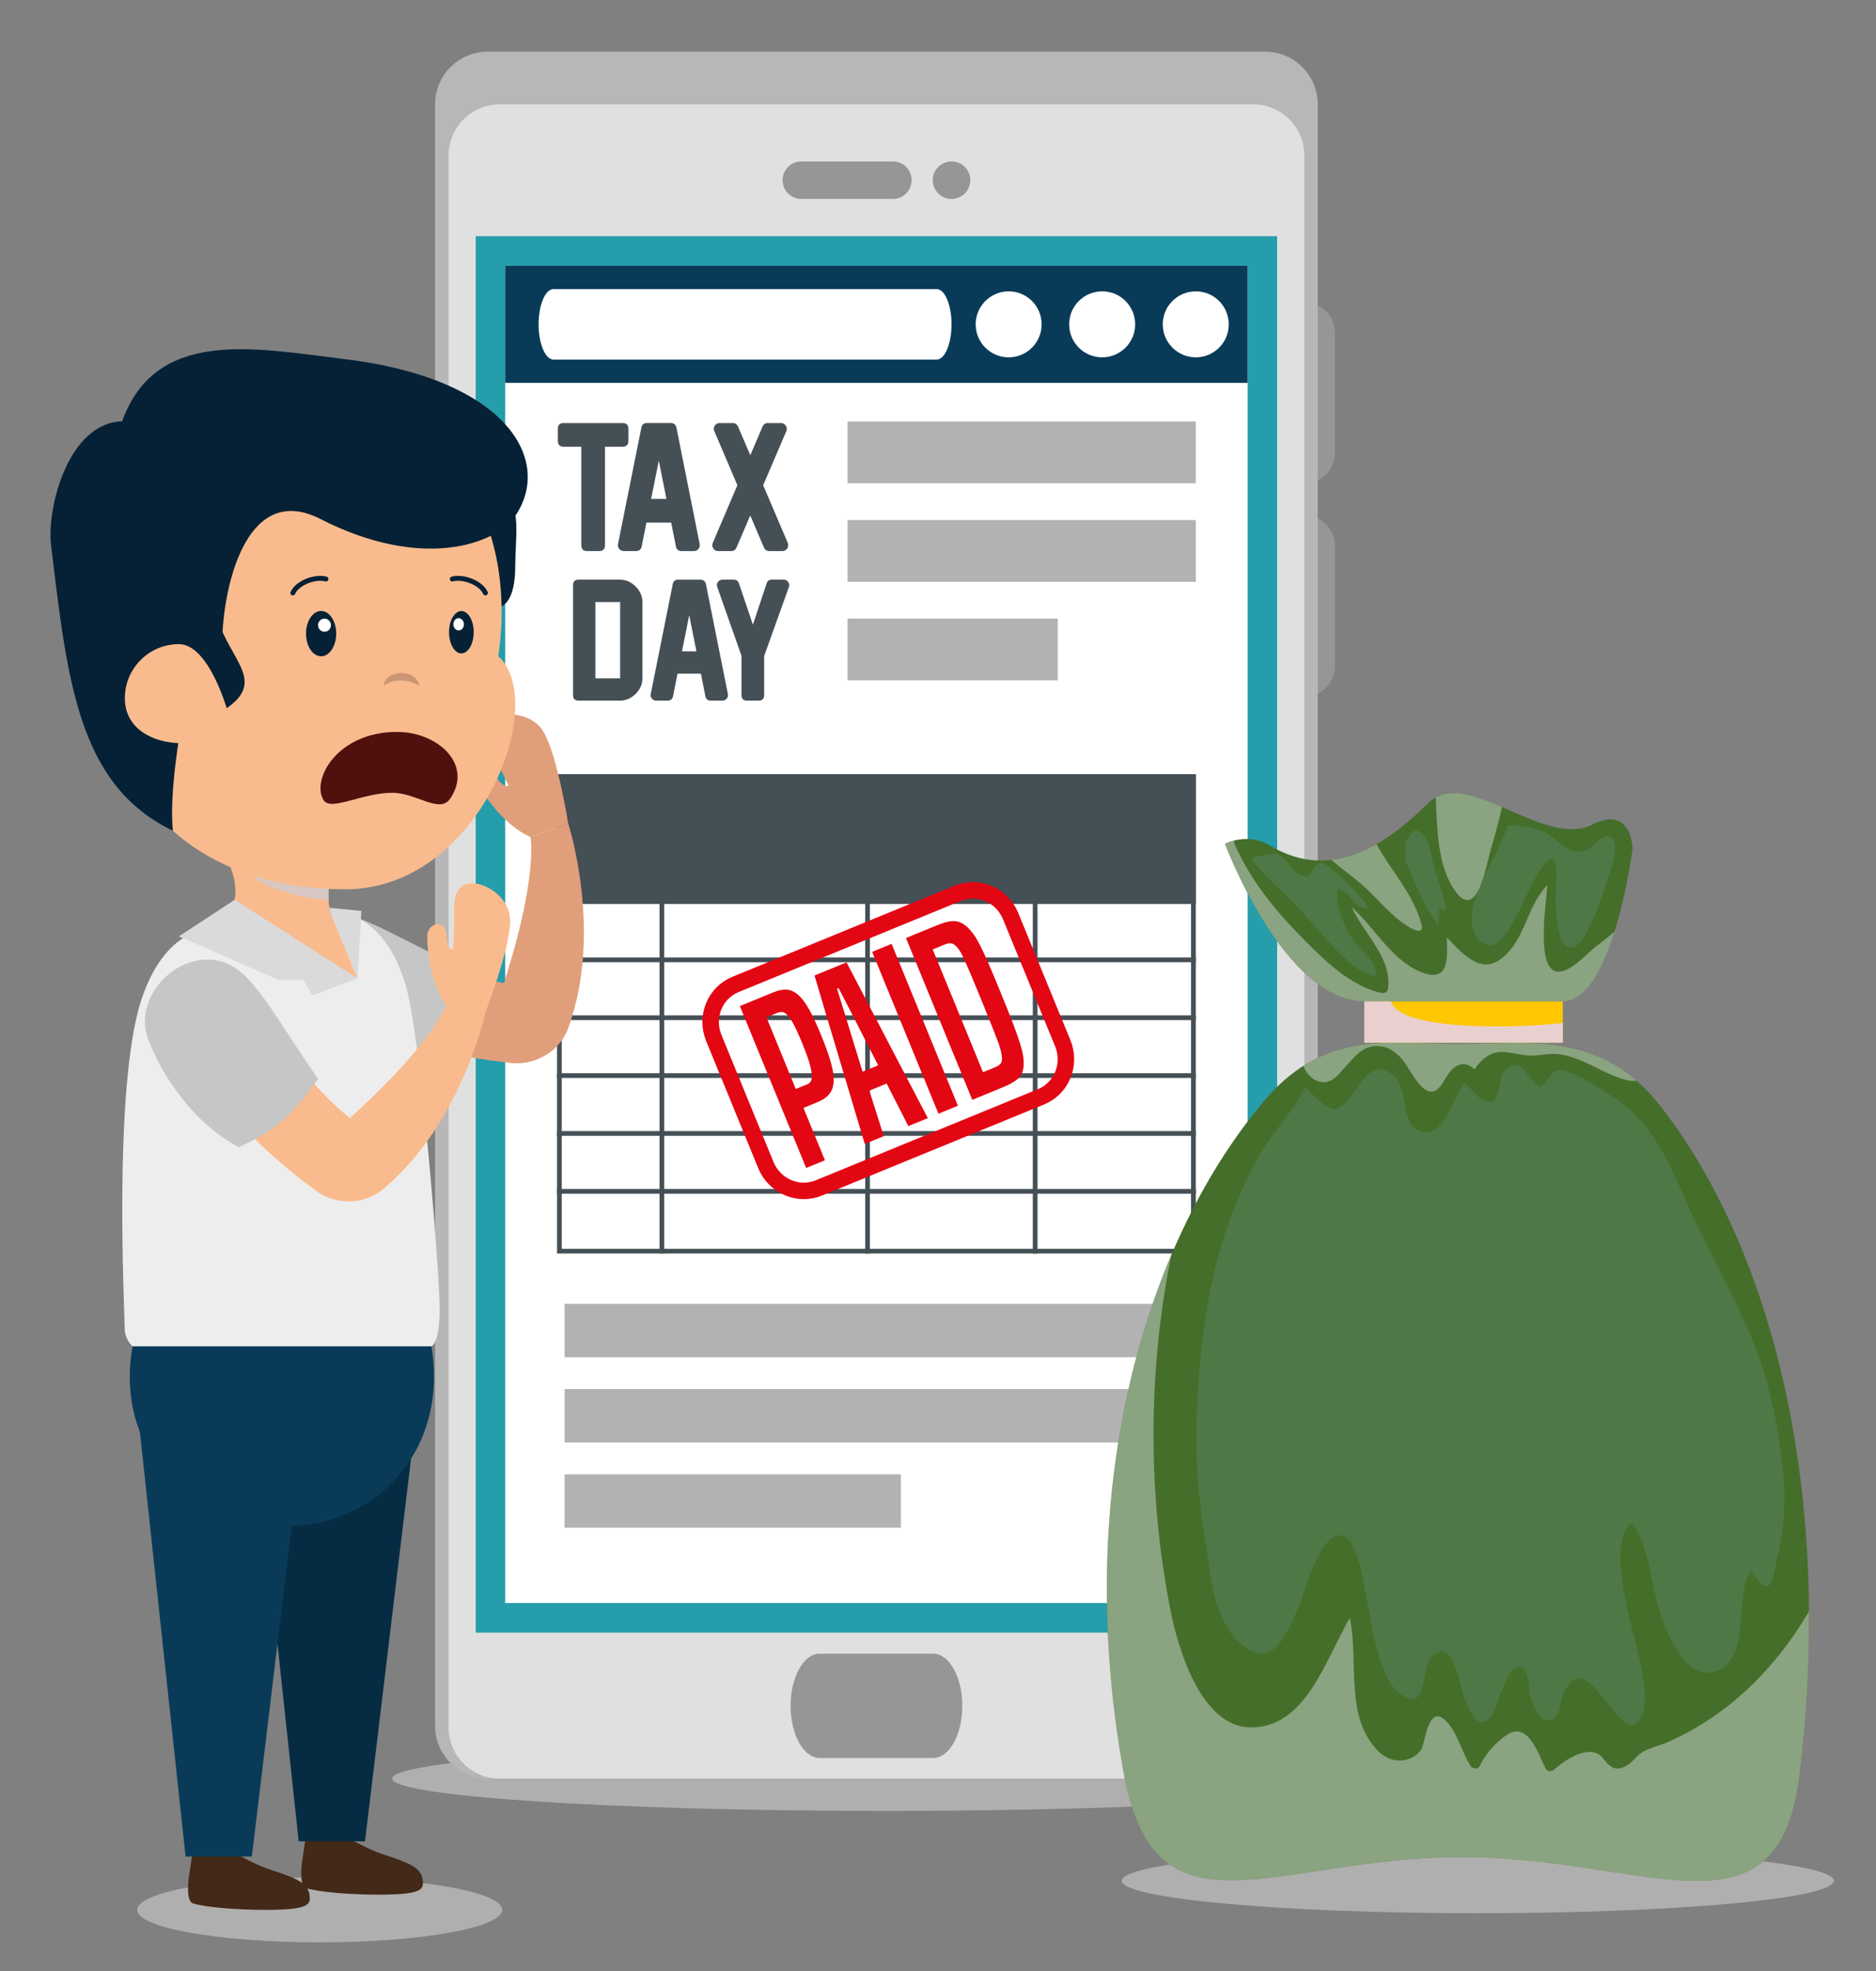
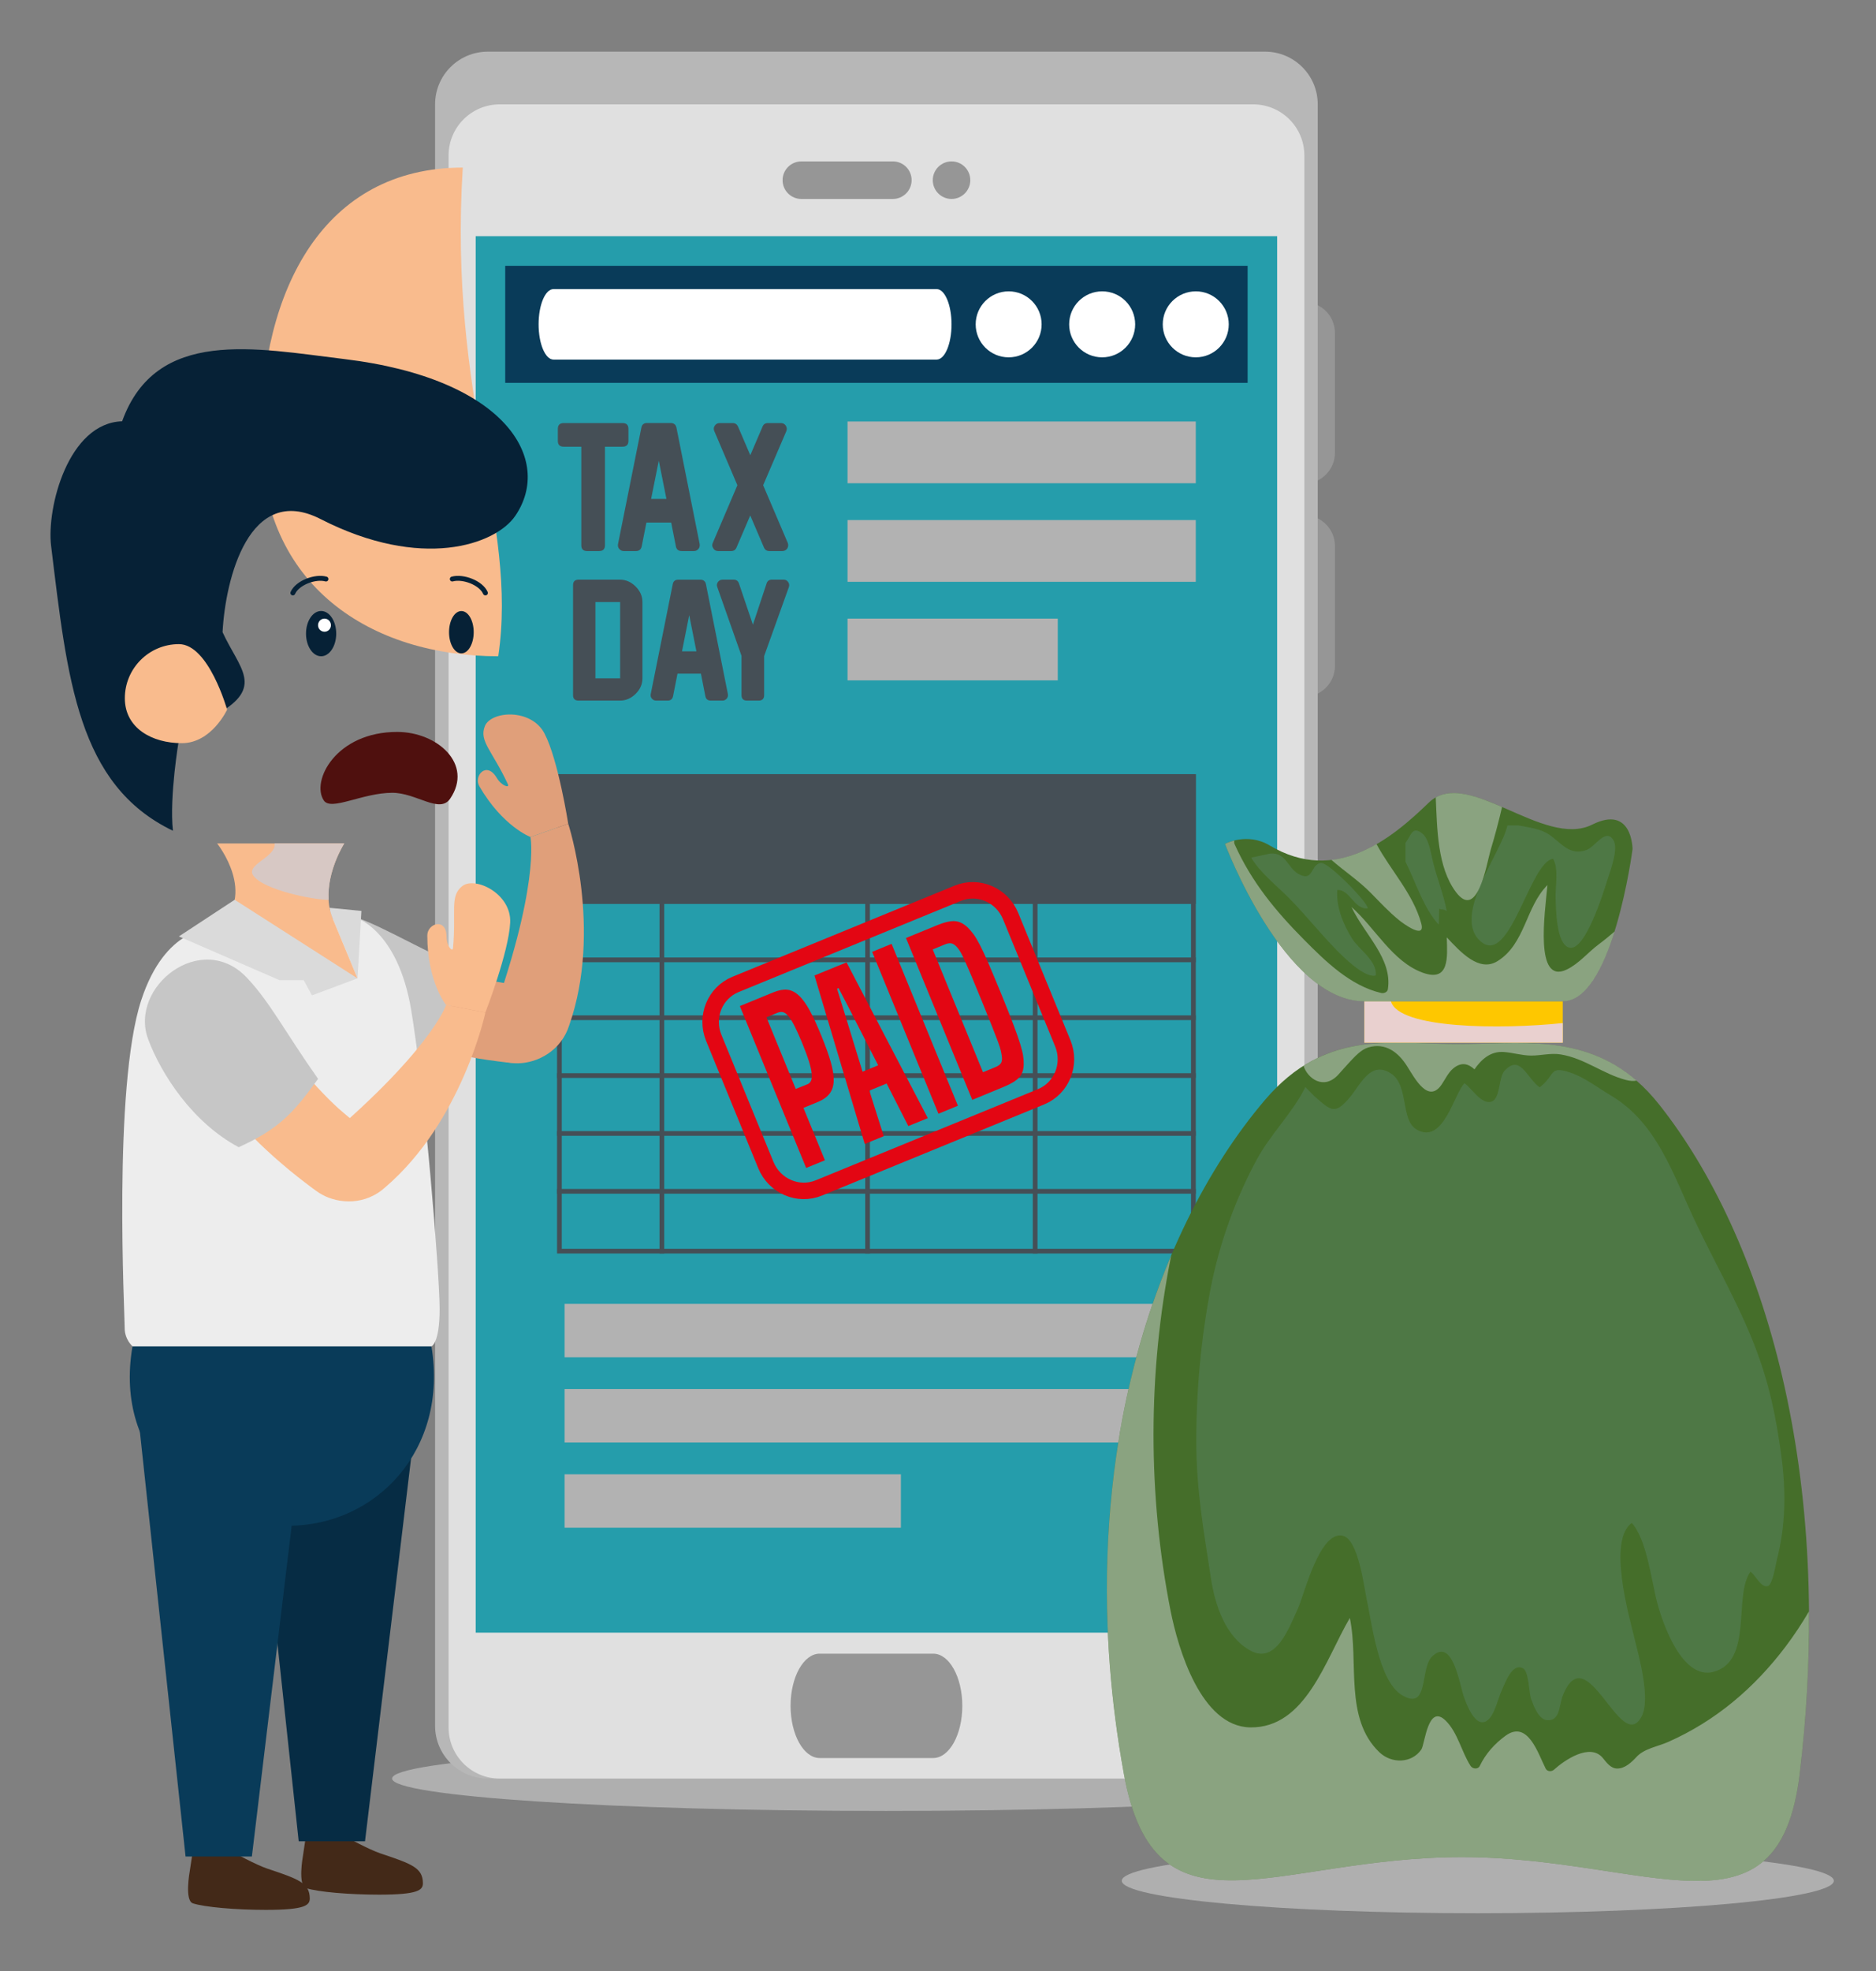
<svg xmlns="http://www.w3.org/2000/svg" id="Capa_1" x="0px" y="0px" viewBox="0 0 359 377" style="enable-background:new 0 0 359 377;" xml:space="preserve">
  <rect x="0" y="0" width="359" height="377" fill="#808080" stroke="none" />
  <style type="text/css">	.st0{fill:#AFAFAF;}	.st1{fill:#969696;}	.st2{fill:#B7B7B7;}	.st3{fill:#E0E0E0;}	.st4{fill:#259DAB;}	.st5{fill:#FFFFFF;}	.st6{fill:#093B59;}	.st7{fill:#B2B2B2;}	.st8{fill:#454F56;}	.st9{fill:none;stroke:#454F56;stroke-width:0.903;stroke-miterlimit:10;}	.st10{fill:none;stroke:#E30613;stroke-width:3.154;stroke-miterlimit:10;}	.st11{fill:#E30613;}	.st12{fill:#456E2A;}	.st13{opacity:0.5;fill:#D0D9D6;}	.st14{fill:#FEC700;}	.st15{fill:#E9D0CF;}	.st16{opacity:0.3;fill:#649187;}	.st17{fill:#432918;}	.st18{fill:#062C44;}	.st19{fill:#E09F7A;}	.st20{fill:#C6C6C6;}	.st21{fill:#062136;}	.st22{fill:#EDEDED;}	.st23{fill:#DADADA;}	.st24{fill:#F9BB8D;}	.st25{fill:#D7C8C4;}	.st26{fill:#CC9573;}	.st27{fill:#4F100E;}	.st28{fill:none;stroke:#062136;stroke-width:0.939;stroke-linecap:round;stroke-miterlimit:10;}</style>
  <path class="st0" d="M350.93,359.7c0,3.43-30.5,6.2-68.13,6.2c-37.63,0-68.13-2.78-68.13-6.2c0-3.43,30.5-6.2,68.13-6.2 C320.43,353.5,350.93,356.27,350.93,359.7z" />
  <path class="st0" d="M264.06,340.14c0,3.43-42.32,6.2-94.52,6.2c-52.2,0-94.51-2.78-94.51-6.2c0-3.43,42.32-6.2,94.51-6.2 C221.74,333.93,264.06,336.71,264.06,340.14z" />
  <g>
    <g>
      <path class="st1" d="M255.46,86.6c0,3.25-2.64,5.89-5.88,5.89l0,0c-3.25,0-5.88-2.64-5.88-5.89V63.66c0-3.25,2.63-5.88,5.88-5.88   l0,0c3.25,0,5.88,2.63,5.88,5.88V86.6z" />
      <path class="st1" d="M255.46,127.36c0,3.25-2.64,5.89-5.88,5.89l0,0c-3.25,0-5.88-2.63-5.88-5.89v-22.94   c0-3.25,2.63-5.88,5.88-5.88l0,0c3.25,0,5.88,2.63,5.88,5.88V127.36z" />
      <path class="st1" d="M255.46,306.36c0,3.25-2.64,5.88-5.88,5.88l0,0c-3.25,0-5.88-2.63-5.88-5.88v-22.94   c0-3.25,2.63-5.88,5.88-5.88l0,0c3.25,0,5.88,2.63,5.88,5.88V306.36z" />
      <path class="st2" d="M252.17,330.06c0,5.57-4.51,10.08-10.08,10.08H93.35c-5.57,0-10.09-4.52-10.09-10.08V19.96   c0-5.57,4.51-10.08,10.09-10.08h148.74c5.57,0,10.08,4.52,10.08,10.08V330.06z" />
      <path class="st3" d="M249.6,330.37c0,5.4-4.38,9.78-9.78,9.78H95.62c-5.4,0-9.78-4.38-9.78-9.78V29.74c0-5.4,4.38-9.78,9.78-9.78   h144.21c5.4,0,9.78,4.38,9.78,9.78V330.37z" />
      <rect x="91.03" y="45.17" class="st4" width="153.37" height="267.07" />
      <g>
        <path class="st1" d="M174.45,34.46c0,1.98-1.61,3.59-3.59,3.59h-17.51c-1.99,0-3.59-1.61-3.59-3.59l0,0    c0-1.98,1.61-3.59,3.59-3.59h17.51C172.85,30.86,174.45,32.47,174.45,34.46L174.45,34.46z" />
        <path class="st1" d="M185.68,34.46c0,1.98-1.61,3.59-3.59,3.59c-1.98,0-3.59-1.61-3.59-3.59c0-1.98,1.61-3.59,3.59-3.59    C184.07,30.86,185.68,32.47,185.68,34.46z" />
      </g>
      <path class="st1" d="M178.58,316.26c3.07,0,5.57,4.47,5.57,9.98l0,0c0,5.51-2.49,9.98-5.57,9.98h-21.72   c-3.07,0-5.57-4.47-5.57-9.98l0,0c0-5.51,2.49-9.98,5.57-9.98H178.58z" />
    </g>
-     <rect x="96.68" y="50.84" class="st5" width="142.07" height="255.74" />
    <rect x="96.68" y="50.84" class="st6" width="142.07" height="22.38" />
    <path class="st5" d="M182.09,62.03c0,3.72-1.27,6.74-2.85,6.74h-73.32c-1.57,0-2.85-3.02-2.85-6.74l0,0c0-3.72,1.27-6.74,2.85-6.74  h73.32C180.81,55.29,182.09,58.3,182.09,62.03L182.09,62.03z" />
    <path class="st5" d="M199.33,62.03c0,3.49-2.83,6.31-6.31,6.31c-3.49,0-6.31-2.83-6.31-6.31c0-3.49,2.83-6.31,6.31-6.31  C196.5,55.71,199.33,58.54,199.33,62.03z" />
    <path class="st5" d="M217.23,62.03c0,3.49-2.83,6.31-6.32,6.31c-3.49,0-6.31-2.83-6.31-6.31c0-3.49,2.83-6.31,6.31-6.31  C214.41,55.71,217.23,58.54,217.23,62.03z" />
    <path class="st5" d="M235.14,62.03c0,3.49-2.83,6.31-6.31,6.31c-3.49,0-6.32-2.83-6.32-6.31c0-3.49,2.83-6.31,6.32-6.31  C232.31,55.71,235.14,58.54,235.14,62.03z" />
    <rect x="162.19" y="80.61" class="st7" width="66.64" height="11.81" />
    <rect x="162.19" y="99.46" class="st7" width="66.64" height="11.81" />
    <rect x="162.19" y="118.31" class="st7" width="40.23" height="11.81" />
    <g>
      <path class="st8" d="M122.94,115.15v14.56c0,1.15-0.44,2.15-1.31,3c-0.87,0.85-1.87,1.28-2.99,1.28h-7.92   c-0.71,0-1.06-0.35-1.06-1.06v-21.01c0-0.71,0.35-1.06,1.06-1.06h7.91c1.13,0,2.13,0.43,3,1.3   C122.5,113.02,122.94,114.02,122.94,115.15z M118.67,129.73v-14.59h-4.73v14.59H118.67z" />
      <path class="st8" d="M134.98,133.14l-0.85-4.3h-4.48l-0.85,4.3c-0.12,0.57-0.47,0.85-1.04,0.85h-2.19c-0.34,0-0.62-0.13-0.82-0.38   c-0.22-0.25-0.29-0.54-0.22-0.88l4.21-21.01c0.11-0.57,0.45-0.85,1.03-0.85h4.27c0.58,0,0.93,0.29,1.05,0.85l4.2,21.01   c0.06,0.34-0.02,0.64-0.22,0.88c-0.22,0.25-0.49,0.38-0.81,0.38h-2.21C135.44,133.99,135.09,133.71,134.98,133.14z M133.27,124.57   l-1.38-6.92l-1.38,6.92H133.27z" />
      <path class="st8" d="M146.23,125.47v7.46c0,0.71-0.35,1.06-1.06,1.06h-2.21c-0.71,0-1.06-0.35-1.06-1.06v-7.5l-4.64-13.16   c-0.13-0.34-0.08-0.67,0.13-0.97c0.23-0.29,0.52-0.44,0.87-0.44h2.15c0.5,0,0.83,0.24,1,0.72l2.67,7.89l2.62-7.89   c0.15-0.48,0.49-0.72,1-0.72h2.28c0.35,0,0.64,0.15,0.85,0.46c0.21,0.29,0.25,0.61,0.13,0.96L146.23,125.47z" />
    </g>
    <g>
      <path class="st8" d="M119.13,85.43h-3.36v18.84c0,0.75-0.38,1.12-1.12,1.12h-2.29c-0.75,0-1.12-0.37-1.12-1.12V85.43h-3.37   c-0.75,0-1.12-0.37-1.12-1.11v-2.29c0-0.75,0.38-1.12,1.12-1.12h11.27c0.75,0,1.12,0.37,1.12,1.12v2.29   C120.26,85.06,119.88,85.43,119.13,85.43z" />
      <path class="st8" d="M129.34,104.49l-0.9-4.55h-4.74l-0.9,4.55c-0.13,0.6-0.49,0.9-1.11,0.9h-2.32c-0.36,0-0.65-0.14-0.87-0.41   c-0.23-0.26-0.3-0.57-0.23-0.94l4.46-22.24c0.11-0.6,0.48-0.9,1.09-0.9h4.52c0.61,0,0.98,0.3,1.11,0.9l4.44,22.24   c0.06,0.36-0.01,0.68-0.23,0.94c-0.23,0.27-0.51,0.41-0.86,0.41h-2.34C129.82,105.39,129.46,105.09,129.34,104.49z M127.53,95.42   l-1.46-7.32l-1.47,7.32H127.53z" />
      <path class="st8" d="M149.71,105.39h-2.49c-0.49,0-0.83-0.23-1.03-0.69l-2.62-6.12l-2.62,6.12c-0.19,0.46-0.53,0.69-1.03,0.69   h-2.49c-0.42,0-0.72-0.17-0.92-0.5c-0.24-0.34-0.28-0.7-0.11-1.06l4.71-11.03l-4.41-10.33c-0.17-0.36-0.14-0.72,0.08-1.06   c0.22-0.33,0.53-0.5,0.94-0.5h2.49c0.48,0,0.82,0.23,1.03,0.69l2.34,5.46l2.34-5.46c0.18-0.46,0.52-0.69,1.03-0.69h2.5   c0.39,0,0.7,0.17,0.93,0.5c0.21,0.35,0.24,0.71,0.09,1.06l-4.43,10.33l4.71,11.03c0.14,0.37,0.1,0.73-0.09,1.06   C150.42,105.23,150.1,105.39,149.71,105.39z" />
    </g>
    <g>
      <rect x="106.6" y="148.07" class="st8" width="122.23" height="24.81" />
      <g>
        <path class="st8" d="M227.92,148.97v89.86H107.5v-89.86H227.92 M228.83,148.07H106.6v91.66h122.23V148.07L228.83,148.07z" />
      </g>
      <line class="st9" x1="106.6" y1="183.57" x2="228.83" y2="183.57" />
      <line class="st9" x1="106.6" y1="194.64" x2="228.83" y2="194.64" />
      <line class="st9" x1="106.6" y1="205.7" x2="228.83" y2="205.7" />
      <line class="st9" x1="106.6" y1="216.77" x2="228.83" y2="216.77" />
      <line class="st9" x1="106.6" y1="227.84" x2="228.83" y2="227.84" />
      <line class="st9" x1="126.66" y1="239.73" x2="126.66" y2="148.07" />
      <line class="st9" x1="166.02" y1="239.73" x2="166.02" y2="148.07" />
      <line class="st9" x1="198.09" y1="239.73" x2="198.09" y2="148.07" />
    </g>
    <g>
      <path class="st10" d="M203.38,199.53c1.65,4.03-0.21,8.61-4.16,10.23l-42.52,17.43c-3.95,1.62-8.48-0.34-10.14-4.37l-9.97-24.33   c-1.65-4.03,0.21-8.6,4.16-10.22l42.52-17.43c3.95-1.62,8.48,0.34,10.13,4.37L203.38,199.53z" />
      <g>
        <path class="st11" d="M154.27,223.37l-12.69-30.96l6.42-2.63c0.98-0.4,1.85-0.57,2.62-0.5c0.76,0.07,1.5,0.42,2.2,1.06    c0.7,0.63,1.4,1.58,2.09,2.84c0.69,1.26,1.45,2.89,2.26,4.88c0.8,1.96,1.41,3.65,1.81,5.06c0.4,1.41,0.59,2.61,0.56,3.59    c-0.03,0.98-0.29,1.8-0.79,2.45c-0.5,0.65-1.24,1.18-2.22,1.58l-2.78,1.14l4.11,10.02L154.27,223.37z M154.5,207.37    c0.33-0.13,0.56-0.36,0.7-0.67c0.14-0.31,0.19-0.77,0.13-1.37c-0.05-0.6-0.23-1.37-0.52-2.32c-0.29-0.95-0.73-2.13-1.31-3.55    c-0.57-1.39-1.08-2.5-1.51-3.35c-0.44-0.84-0.84-1.46-1.19-1.85c-0.35-0.4-0.69-0.63-1-0.69c-0.31-0.06-0.63-0.03-0.96,0.1    l-2.17,0.89l5.61,13.7L154.5,207.37z" />
        <path class="st11" d="M173.82,215.36l-4.15-8.14l-3.31,1.36l2.76,8.71l-3.64,1.49l-9.62-32.22l6.14-2.51l15.55,29.79    L173.82,215.36z M162.31,192.51c-0.31-0.61-0.62-1.2-0.92-1.77c-0.3-0.58-0.61-1.17-0.92-1.77l-0.29,0.12    c0.2,0.65,0.4,1.29,0.59,1.91c0.19,0.62,0.39,1.26,0.59,1.91l3.7,12.05l2.99-1.22L162.31,192.51z" />
        <path class="st11" d="M179.59,213l-12.69-30.96l3.72-1.53l12.69,30.96L179.59,213z" />
        <path class="st11" d="M186.06,210.35l-12.69-30.96l6.01-2.46c1.39-0.57,2.52-0.82,3.37-0.76c0.85,0.06,1.68,0.48,2.46,1.23    c0.38,0.39,0.75,0.81,1.1,1.29c0.35,0.48,0.76,1.16,1.22,2.05c0.46,0.9,1.01,2.07,1.64,3.53c0.63,1.46,1.42,3.36,2.39,5.71    c0.99,2.43,1.78,4.4,2.35,5.92c0.58,1.51,1.01,2.75,1.3,3.69c0.29,0.95,0.48,1.71,0.57,2.27c0.09,0.57,0.13,1.11,0.12,1.62    c0,1.09-0.29,1.94-0.86,2.57c-0.57,0.63-1.56,1.24-2.98,1.82L186.06,210.35z M190.43,204.11c0.55-0.22,0.91-0.48,1.1-0.76    c0.19-0.28,0.25-0.68,0.2-1.21c-0.04-0.33-0.1-0.7-0.19-1.11c-0.09-0.41-0.27-0.99-0.54-1.74c-0.28-0.75-0.66-1.74-1.15-2.97    c-0.49-1.23-1.15-2.86-1.97-4.88c-0.8-1.96-1.46-3.55-1.97-4.76c-0.51-1.21-0.93-2.18-1.27-2.92c-0.33-0.74-0.61-1.29-0.83-1.67    c-0.22-0.37-0.44-0.69-0.67-0.94c-0.35-0.4-0.7-0.64-1.04-0.72c-0.34-0.08-0.76-0.02-1.28,0.19l-2.33,0.96l9.62,23.48    L190.43,204.11z" />
      </g>
    </g>
    <rect x="108.04" y="249.36" class="st7" width="120.79" height="10.21" />
    <rect x="108.04" y="265.66" class="st7" width="120.79" height="10.21" />
    <rect x="108.04" y="281.96" class="st7" width="64.36" height="10.21" />
  </g>
  <g>
    <path class="st12" d="M344.39,339.26c-4,33.34-28.95,15.91-64.66,15.91c-35.71,0-58.65,17.13-64.66-15.91  c-10.27-56.5,5.14-103.21,26.99-128.89c11.69-13.73,24.49-10.68,36.94-10.68c12.95,0,27.16-2.81,38.56,11.62  C337.62,236.68,351.26,282.03,344.39,339.26z" />
    <path class="st13" d="M256.08,205.55c0.75-0.8,1.45-1.65,2.2-2.44c0.96-1.01,2.16-2.37,3.56-2.79c3.28-0.97,5.74,0.9,7.45,3.62  c1.45,2.3,4.07,7.28,6.64,3.4c0.64-0.96,1.24-2.22,2.14-2.98c1.55-1.3,2.88-0.97,4.09,0.15c1.31-1.89,3.05-3.48,5.57-3.32  c1.75,0.12,3.52,0.68,5.26,0.69c1.89,0.01,3.78-0.53,5.67-0.22c4.59,0.75,8.07,3.71,12.44,4.87c0.9,0.24,1.56,0.25,2.07,0.13  c-10.54-9.12-22.83-6.97-34.16-6.97c-9.87,0-19.97-1.91-29.56,4.15C250.22,206.25,253.3,208.54,256.08,205.55z" />
    <path class="st13" d="M341.69,314.92c-5.98,7.9-13.35,14.19-22.45,18.22c-1.98,0.88-4.59,1.26-6.07,2.87  c-0.92,1-2.2,2.22-3.68,2.22c-1.28,0-2.07-1.18-2.78-2.03c-2.44-2.93-7.34,0.44-9.32,2.24c-0.46,0.42-1.3,0.41-1.61-0.21  c-1.42-2.78-3.4-9.4-7.69-6.26c-2.09,1.53-3.78,3.41-4.91,5.75c-0.35,0.73-1.39,0.6-1.77,0c-1.73-2.68-2.43-6.31-4.71-8.6  c-3.46-3.49-4.02,4.48-4.71,5.47c-1.85,2.68-5.7,2.75-8.03,0.52c-6.77-6.48-3.89-17.25-5.65-25.68  c-4.67,7.97-8.45,21.1-19.07,20.93c-9.44-0.16-13.8-15.1-15.23-22.28c-4.35-22.02-4.4-45.61,0.12-67.99  c-11.02,25.96-16.13,60.23-9.06,99.17c6,33.04,28.95,15.91,64.66,15.91c35.71,0,60.65,17.44,64.66-15.91  c1.3-10.8,1.86-21.17,1.78-31.08C344.81,310.51,343.32,312.76,341.69,314.92z" />
    <rect x="261.09" y="191.48" class="st14" width="37.97" height="7.92" />
    <path class="st15" d="M266.17,191.48h-5.08v7.92h37.97v-3.74C287.2,196.9,267.59,196.77,266.17,191.48z" />
    <path class="st12" d="M312.41,162.4c0,0,0-8.55-7.73-4.69c-9.31,4.65-23.98-11.26-31.27-4.2c-7.07,6.85-17.79,15.74-30.44,8.18  c-4.32-2.58-8.56-0.31-8.56-0.31s11.29,30.1,26.68,30.1c15.39,0,28.39,0,37.97,0C308.64,191.48,312.41,162.4,312.41,162.4z" />
    <path class="st13" d="M278.61,170.6c4.19,5.6,5.92-5.64,6.62-7.96c0.83-2.75,1.57-5.51,2.21-8.3c-4.77-2.06-9.31-3.73-12.69-1.84  C275.03,158.58,275.05,165.84,278.61,170.6z" />
    <path class="st13" d="M262.34,170.79c1.73,1.76,3.43,3.59,5.34,5.15c0.8,0.66,5.2,3.9,4.29,0.64c-1.57-5.68-5.8-10.05-8.55-15.14  c-2.67,1.53-5.56,2.67-8.63,3.02C257.24,166.6,260.01,168.42,262.34,170.79z" />
    <path class="st13" d="M305.93,180.61c-2.08,1.55-3.76,3.68-6.11,4.81c-6.21,2.99-4.19-10.85-3.69-16.15  c-4.19,4.15-4.23,11.25-9.57,14.55c-3.53,2.18-7.07-1.76-9.7-4.55c0.12,3.78,0.55,8.65-4.64,6.74c-5.78-2.13-9.01-8.48-13.59-12.55  c2.43,5.23,7.87,9.84,6.96,15.73c-0.09,0.57-0.77,0.83-1.26,0.72c-5.89-1.36-10.64-6.02-14.76-10.17  c-5.5-5.54-10.07-11.08-13.3-18.26c-0.12-0.26-0.11-0.51-0.05-0.73c-1.11,0.27-1.8,0.64-1.8,0.64s11.29,30.1,26.68,30.1h37.97  c4.53,0,7.75-6.49,9.9-13.34C307.99,179,306.98,179.83,305.93,180.61z" />
    <path class="st16" d="M288.46,157.86c-0.94,4.94-10.96,17.59-4.94,22.32c5.53,4.35,9.25-15.36,13.69-15.94  c1.15,2.04,0.38,5.33,0.48,7.67c0.08,1.72,0.07,8.59,2.57,9.31c3.11,0.9,6.67-10.82,7.45-13.29c0.47-1.49,2.05-5.61,1.04-7.25  c-1.49-2.42-3.42,1.24-5.14,1.87c-3.32,1.22-4.9-1.44-7.2-2.96c-1.69-1.11-3.84-1.36-5.89-1.73H288.46z" />
    <path class="st16" d="M239.45,164.02c1.47,2.65,4.89,5.4,7.12,7.63c1.98,1.99,3.64,3.95,5.44,5.96c1.83,2.04,8.31,9.66,11.26,8.95  c0.29-2.83-3.22-4.93-4.58-7.13c-1.66-2.69-3.03-6.04-2.78-9.21c2.35-0.21,3.21,3.74,5.82,3.51c0.2-0.96-7.47-8.86-8.94-8.69  c-2.08,0.24-1.35,3.8-4.37,2.07c-2-1.15-2.37-4.17-5.38-3.86L239.45,164.02z" />
    <path class="st16" d="M268.96,164.79c1.81,3.57,3.48,8.99,6.36,12.03c0.07-0.99,0.03-2.02,0.09-3.01c0.58,0.22,0.91,0,1.45,0.45  c-0.56-3.08-1.97-6.56-2.71-9.72c-0.31-1.34-0.73-4.11-1.92-5.08c-1.95-1.61-2.13,0.22-3.27,1.74V164.79z" />
    <path class="st16" d="M249.8,207.9c-2.38,4.87-6.64,8.97-9.24,13.76c-4.15,7.63-7.26,16.29-8.9,24.82  c-1.85,9.64-2.75,19.61-2.73,29.43c0.02,9.11,1.45,17.12,2.82,26.05c0.77,4.96,2.73,11.07,7.53,13.71  c4.92,2.71,7.43-4.43,9.17-8.22c1.07-2.33,4.08-14.8,8.52-13.74c2.99,0.72,4.05,9.77,4.54,12.03c1.03,4.7,2.29,15.86,6.85,18.5  c5.17,2.99,3.31-5.22,5.72-7.47c3.93-3.69,5.18,5.27,6.08,7.81c0.43,1.22,1.78,4.83,3.52,4.8c2.1-0.05,2.88-4.37,3.69-6.09  c0.71-1.5,2-5.36,4.11-4.21c1.09,0.59,1.12,4.77,1.52,5.84c0.42,1.15,1.38,3.88,3,4.05c2.6,0.27,2.31-2.83,3.08-4.74  c4.62-11.47,11.08,11.55,15.06,4.05c1.8-3.39-0.56-11.64-1.37-14.98c-1.13-4.63-5.1-18.65-0.52-22.04  c2.88,3.08,3.81,11.23,4.88,15.25c1.01,3.82,4.73,14.84,10.78,13.22c7.64-2.04,3.73-14.56,7.07-19.15  c0.94,0.63,2.08,3.24,3.37,2.73c0.88-0.34,1.48-4.23,1.69-5.07c1.69-6.55,1.74-13.15,0.84-19.83c-1.03-7.62-2.34-13.95-5.14-21.14  c-3.17-8.14-7.61-15.79-11.35-23.69c-4.18-8.82-7.23-18.77-16.08-24.04c-2.53-1.5-5.11-3.53-7.87-4.43  c-4.11-1.34-2.71,0.48-5.81,2.85c-2.53-1.87-3.73-6.47-6.76-3.12c-1.1,1.22-0.73,5.28-2.46,5.85c-1.9,0.62-3.79-2.57-5.15-3.52  c-2.04,2-4.02,11.83-9.17,8.85c-3.14-1.82-1.42-8.49-4.94-10.74c-3.84-2.45-5.7,1.97-7.73,4.45c-2.98,3.63-3.73,2.67-6.9-0.09  L249.8,207.9z" />
  </g>
-   <path class="st0" d="M96.09,365.26c0,3.43-15.63,6.21-34.92,6.21c-19.29,0-34.92-2.78-34.92-6.21c0-3.43,15.63-6.21,34.92-6.21 C80.45,359.05,96.09,361.83,96.09,365.26z" />
  <g>
    <path class="st17" d="M80.93,360.14c-0.03-2.93-2.13-3.68-8.13-5.68c-2.17-0.72-6.55-3.13-6.55-3.13l-7.7-0.26l-0.59,3.95  c0,0-1.01,5.55,0.61,6.08c2.27,0.74,8.29,1.25,13.97,1.25C80.06,362.35,80.94,361.47,80.93,360.14z" />
    <g>
      <polygon class="st18" points="79.04,275.79 69.85,352.15 57.16,352.15 48.24,269.23   " />
    </g>
    <g>
      <g>
        <g>
          <path class="st19" d="M68.05,175.61c0,0,0.94,0.72,2.58,1.98c0.71,0.47,1.45,1.01,2.46,1.67c1.07,0.64,2.26,1.4,3.64,2.11     c0.68,0.38,1.4,0.74,2.17,1.09c0.76,0.37,1.55,0.75,2.39,1.09c1.66,0.72,3.46,1.4,5.36,2.02c0.95,0.31,1.92,0.63,2.93,0.9     c0.99,0.29,2.01,0.57,3.06,0.8c2.07,0.52,9.38,1.65,11.54,2.03c8.67,1.47,2.94,15.03-7.15,13.9c-2.52-0.3-5.04-0.64-7.52-1.12     c-1.24-0.22-2.47-0.47-3.69-0.76c-1.21-0.26-2.41-0.57-3.59-0.89c-2.35-0.63-4.61-1.34-6.73-2.13c-1.06-0.36-2.09-0.79-3.08-1.2     c-0.99-0.4-1.94-0.81-2.84-1.25c-1.82-0.81-3.44-1.7-4.88-2.48c-1.46-0.83-2.81-1.69-3.84-2.33c-1.71-1.17-2.68-1.84-2.68-1.84     L68.05,175.61z" />
        </g>
      </g>
      <g>
        <g>
          <path class="st19" d="M101.51,160.08c0,0,1.99,9.36-8.18,36.9c-2.18,8.52,12.54,8.78,15.6-0.9c6.42-18.32-0.19-38.54-0.19-38.54     L101.51,160.08z" />
        </g>
      </g>
      <path class="st20" d="M80.83,203.51c-10.06,0.37-19.9-4.69-25.36-9.18c-8.22-6.76-1.72-23.32,10.55-19.62   c6.23,1.88,11.44,5.3,21.39,9.87C86.58,192.92,85.62,196.76,80.83,203.51z" />
      <path class="st19" d="M101.51,160.08c0,0-5.33-2.03-9.78-9.71c-1.15-1.98,1.38-4.89,3.33-1.61c0.94,1.58,2.49,1.99,2.14,1.24   c-2.98-6.43-5.58-8.25-4.41-11.14c1.17-2.89,8.86-3.47,11.42,1.44c2.62,5.02,4.53,17.25,4.53,17.25L101.51,160.08z" />
    </g>
-     <path class="st21" d="M98.6,108.1c0,4.93-1.11,8.3-4.38,8.3c-3.27,0-5.92-3.99-5.92-8.92S93.27,96,96.54,96  C99.81,96,98.6,103.17,98.6,108.1z" />
    <path class="st6" d="M82.56,257.47c3.31,19.86-10.65,34.33-27.39,34.33c-16.73,0-33.54-12.83-29.81-34.33  c2.58-14.85,11.93-27.71,28.66-27.71C70.76,229.76,80.09,242.61,82.56,257.47z" />
    <path class="st17" d="M59.28,363.05c-0.03-2.93-2.13-3.68-8.13-5.68c-2.17-0.72-6.55-3.13-6.55-3.13l-7.7-0.26l-0.6,3.95  c0,0-1.01,5.55,0.61,6.08c2.27,0.74,8.29,1.25,13.97,1.25C58.41,365.26,59.29,364.38,59.28,363.05z" />
    <g>
      <polygon class="st6" points="57.39,278.7 48.2,355.06 35.51,355.06 26.59,272.14   " />
    </g>
    <path class="st22" d="M84.13,250.33c0-6.68-2.83-41.55-5.44-57.15c-2.61-15.6-10.83-17.77-10.83-17.77l-27.44,2.23  c0,0-8.78-0.53-13.41,13.7c-5.43,16.71-3.12,60.33-3.15,62.59c-0.03,2.26,1.51,3.55,1.51,3.55h57.19  C82.56,257.47,84.13,257.01,84.13,250.33z" />
    <path class="st23" d="M69.16,174.21l-6.09-0.59c0,0-0.03,0.52,0.63,2.12c0.66,1.59,4.72,11.37,4.72,11.37L69.16,174.21z" />
    <path class="st24" d="M41.55,161.31h24.33c0,0-4.97,7.68-2.19,14.43c0.48,1.16,4.72,11.37,4.72,11.37s-34.69-3.25-26.84-9.62  C49.42,171.11,41.55,161.31,41.55,161.31z" />
    <path class="st25" d="M48.49,167.48c2,2.73,11.39,4.61,14.4,4.62c-0.35-5.6,2.99-10.79,2.99-10.79H52.55  C52.9,163.93,46.91,165.33,48.49,167.48z" />
-     <path class="st24" d="M95.35,125.51c9.84,8.7-3.42,44.57-29.31,44.57c-24.21,0-45.45-13.28-45.45-41.81  c0-28.52,12.16-51.65,38.66-51.65C85.76,76.62,99.17,99.76,95.35,125.51z" />
-     <path class="st26" d="M73.42,131.21c0-1.38,1.52-2.5,3.39-2.5c1.88,0,3.39,1.12,3.39,2.5c0,0-1.06-0.96-3.39-1.06  C74.48,130.05,73.42,131.21,73.42,131.21z" />
+     <path class="st24" d="M95.35,125.51c-24.21,0-45.45-13.28-45.45-41.81  c0-28.52,12.16-51.65,38.66-51.65C85.76,76.62,99.17,99.76,95.35,125.51z" />
    <path class="st21" d="M65.88,68.67c-16.97-2.05-36.01-6.09-42.51,11.9C13.06,80.9,8.89,97.1,9.78,104.4  c3.12,25.55,5.06,45.71,23.31,54.48c-0.71-6.54,1.14-17.37,1.14-17.37s-3.4-13.35,7.32-4.92c9.17-5.2,4.22-8.74,1.04-15.69  c0.54-10.21,5.09-28.62,18.76-21.63c19.31,9.88,33.48,4.92,37.26-0.62C105.87,88,96.95,72.42,65.88,68.67z" />
    <g>
      <g>
        <path class="st21" d="M58.56,121.18c0,2.39,1.29,4.33,2.89,4.33c1.6,0,2.89-1.94,2.89-4.33c0-2.39-1.29-4.33-2.89-4.33    C59.85,116.85,58.56,118.79,58.56,121.18z" />
        <path class="st5" d="M60.86,119.57c0,0.69,0.56,1.25,1.24,1.25c0.68,0,1.23-0.56,1.23-1.25c0-0.69-0.55-1.26-1.23-1.26    C61.41,118.31,60.86,118.87,60.86,119.57z" />
      </g>
    </g>
    <g>
      <g>
        <path class="st21" d="M90.65,120.91c0,2.23-1.06,4.05-2.36,4.05c-1.3,0-2.36-1.81-2.36-4.05c0-2.24,1.05-4.05,2.36-4.05    C89.6,116.86,90.65,118.67,90.65,120.91z" />
-         <path class="st5" d="M88.78,119.4c0,0.65-0.46,1.17-1.01,1.17c-0.56,0-1.01-0.53-1.01-1.17c0-0.65,0.45-1.18,1.01-1.18    C88.32,118.23,88.78,118.75,88.78,119.4z" />
      </g>
    </g>
    <path class="st27" d="M86.14,152.75c4.5-6.61-2.46-12.76-10.1-12.77c-11.72-0.03-16.57,9.38-14.07,13.11  c1.38,2.07,7.36-1.46,13.09-1.47C79.69,151.61,84.13,155.7,86.14,152.75z" />
    <g>
      <g>
        <g>
          <path class="st24" d="M48.62,188.86c0,0,0.45,1.09,1.24,3.01c0.38,0.76,0.75,1.61,1.29,2.68c0.6,1.09,1.25,2.34,2.09,3.65     c0.39,0.67,0.84,1.35,1.33,2.04c0.47,0.7,0.96,1.43,1.52,2.14c1.08,1.45,2.29,2.95,3.62,4.44c0.67,0.74,1.35,1.51,2.08,2.25     c0.71,0.75,1.46,1.5,2.24,2.23c1.53,1.49,7.28,6.13,8.97,7.54c6.77,5.62-5,14.47-13.16,8.43c-2.03-1.52-4.04-3.08-5.95-4.74     c-0.96-0.81-1.9-1.65-2.81-2.5c-0.92-0.83-1.8-1.7-2.65-2.57c-1.71-1.72-3.31-3.47-4.75-5.22c-0.74-0.85-1.41-1.73-2.06-2.58     c-0.66-0.84-1.28-1.67-1.83-2.51c-1.17-1.62-2.12-3.2-2.98-4.59c-0.85-1.46-1.58-2.88-2.15-3.95c-0.89-1.87-1.4-2.94-1.4-2.94     L48.62,188.86z" />
        </g>
      </g>
      <g>
        <g>
          <path class="st24" d="M85.36,192.21c0,0-2.97,9.1-25.59,27.81c-6.16,6.28,6.45,13.89,13.95,7.05     c14.75-12.63,19.17-33.43,19.17-33.43L85.36,192.21z" />
        </g>
      </g>
      <path class="st20" d="M45.68,219.4c-8.89-4.73-14.86-14.04-17.33-20.66c-3.72-9.97,10.22-21.04,18.97-11.68   c4.45,4.75,7.24,10.32,13.55,19.27C55.97,213.13,53.21,215.97,45.68,219.4z" />
      <path class="st24" d="M85.36,192.21c0,0-3.59-4.43-3.59-13.31c0-2.29,3.65-3.53,3.69,0.27c0.02,1.84,1.15,2.98,1.23,2.14   c0.65-7.06-0.68-9.93,1.78-11.85c2.46-1.91,9.41,1.44,9.16,6.97c-0.26,5.66-4.74,17.2-4.74,17.2L85.36,192.21z" />
    </g>
    <polygon class="st23" points="58.12,187.45 53.47,187.45 34.23,179.09 44.91,172.08 68.41,187.11 59.7,190.36  " />
    <path class="st24" d="M43.46,135.72c0,0-2.95,6.41-8.66,6.41c-5.71,0-10.91-2.87-10.91-8.59c0-5.72,4.63-10.35,10.35-10.35  C39.95,123.19,43.46,135.72,43.46,135.72z" />
    <path class="st28" d="M86.55,110.74c2.02-0.57,5.49,0.7,6.34,2.66" />
    <path class="st28" d="M62.38,110.74c-2.02-0.57-5.48,0.7-6.34,2.66" />
  </g>
</svg>